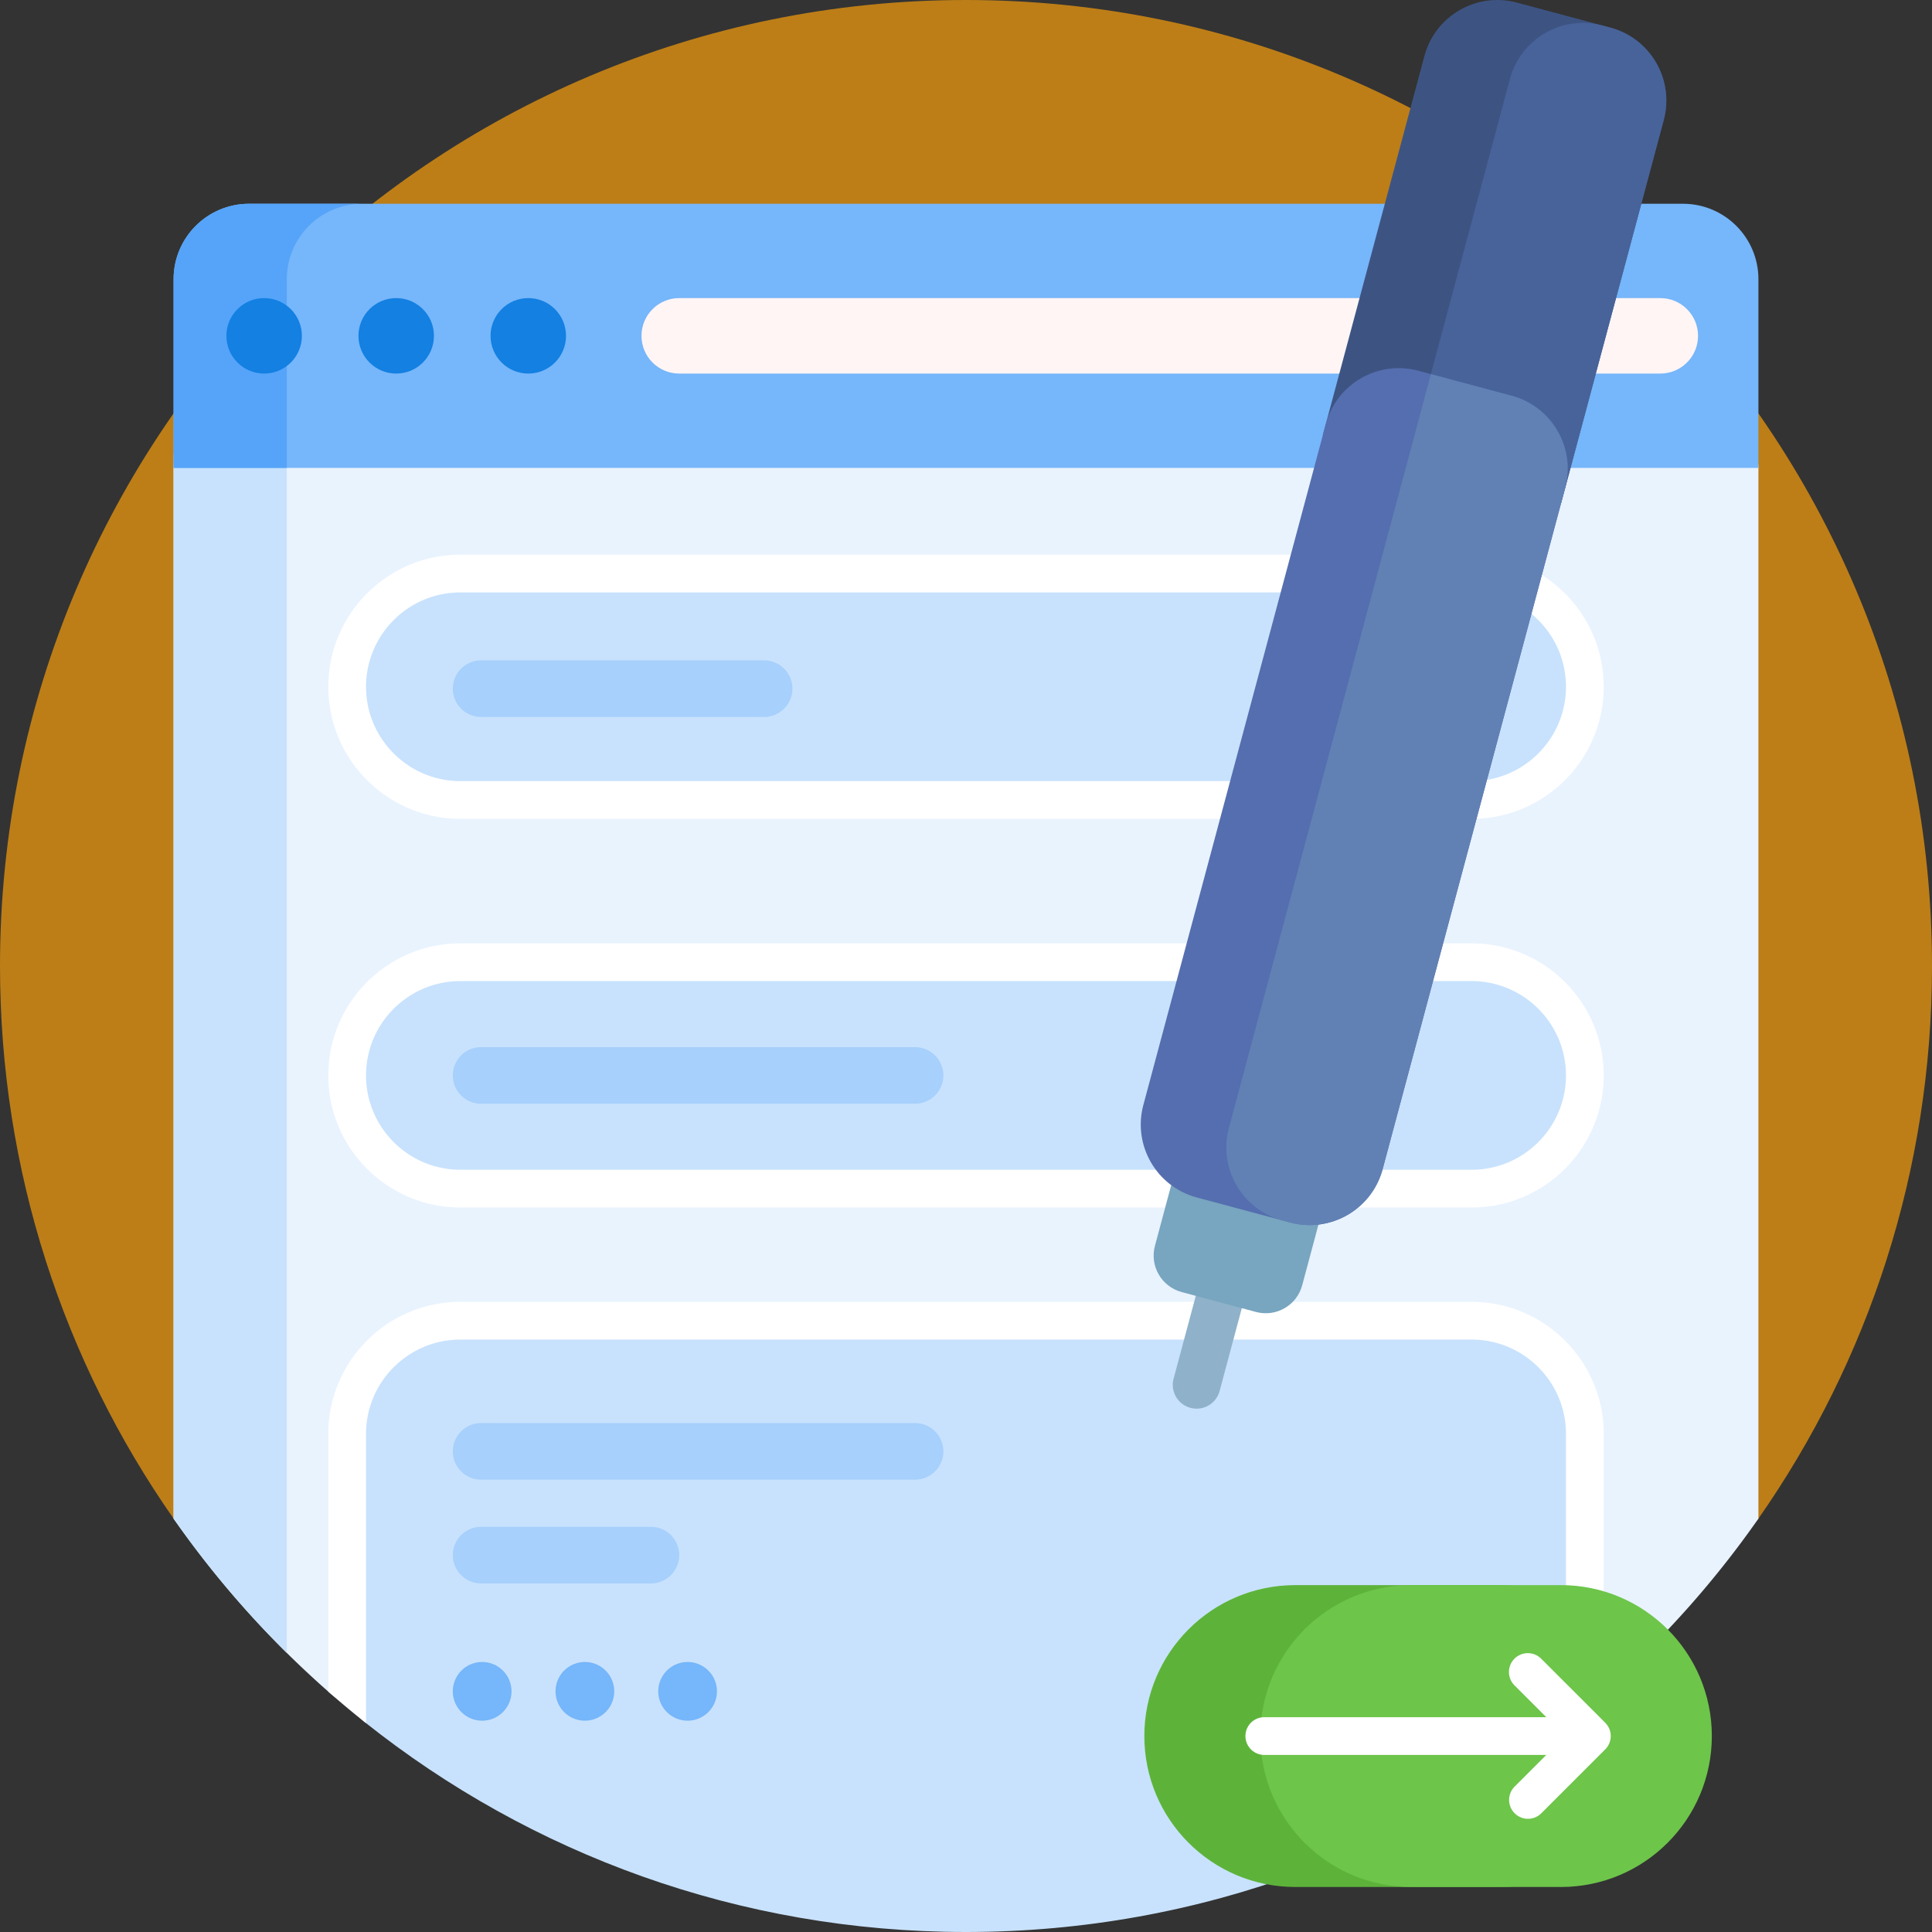
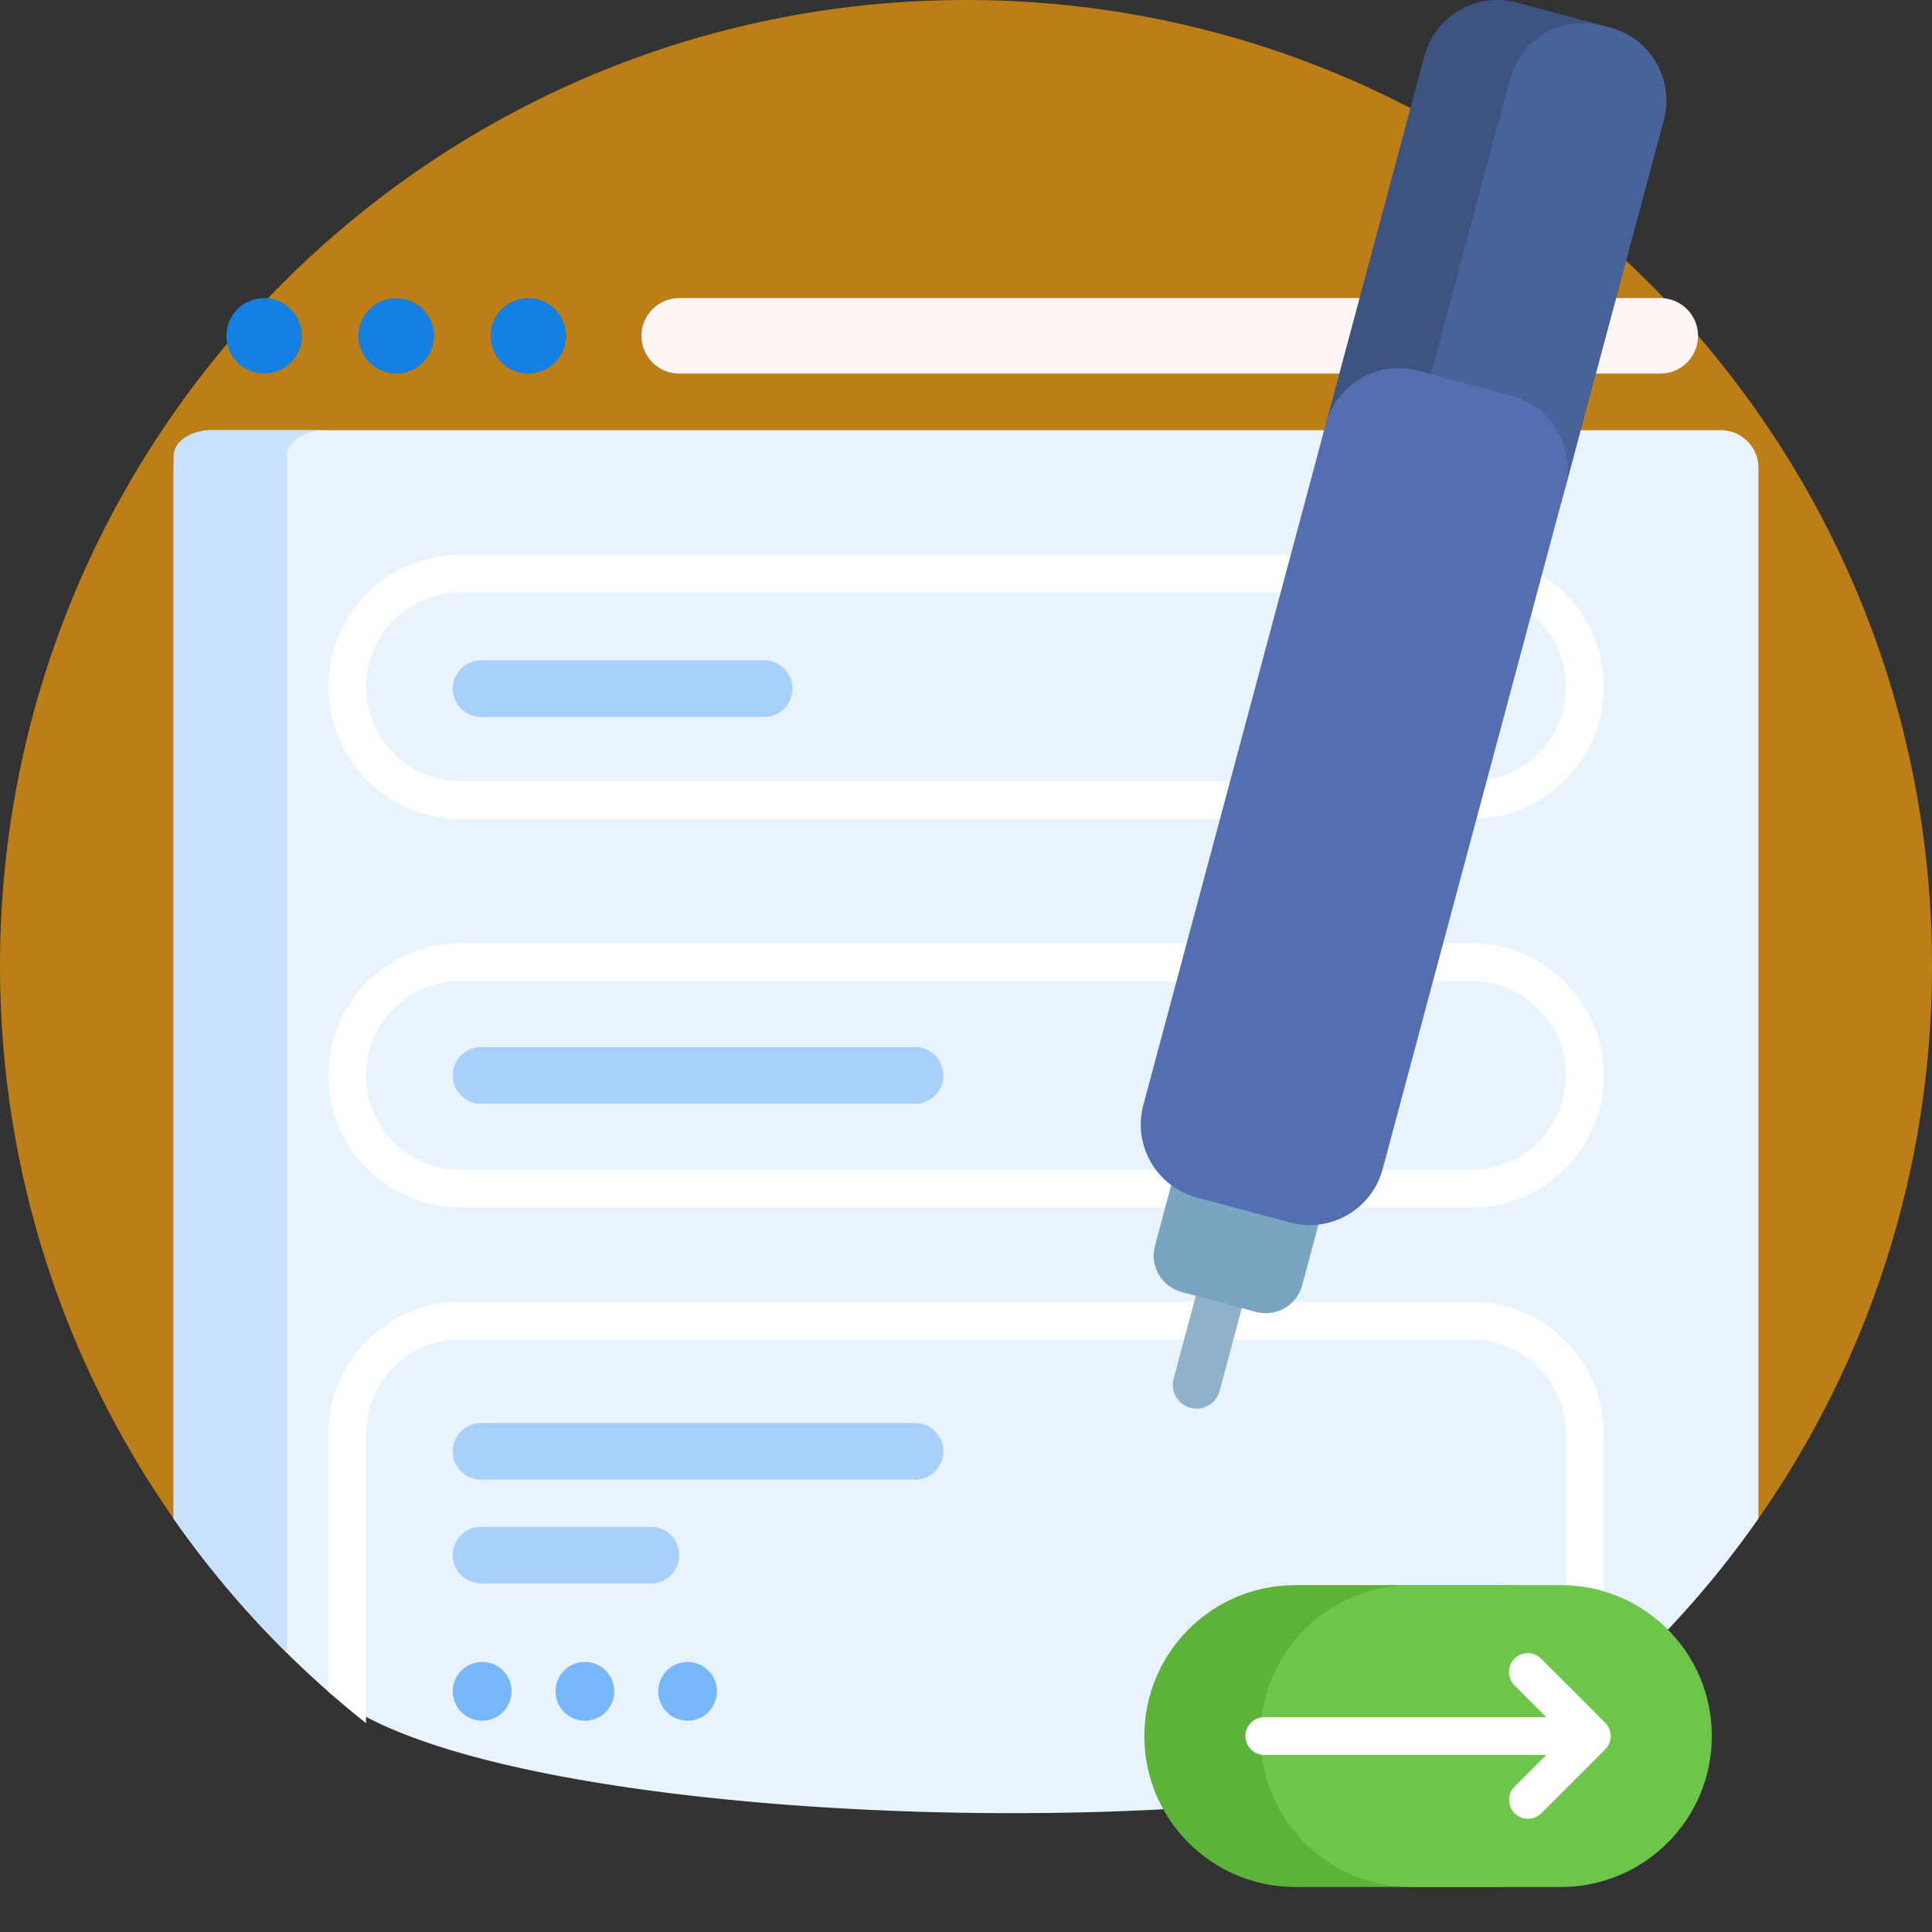
<svg xmlns="http://www.w3.org/2000/svg" width="512" height="512" x="0" y="0" viewBox="0 0 512 512" style="enable-background:new 0 0 512 512" xml:space="preserve" class="">
  <rect x="0" y="0" width="512" height="512" fill="#333333" stroke="none" />
  <g>
    <path fill="#bd7e17" d="M60.967 403.167c-4.032 4.738-11.401 4.385-14.964-.715C17.008 360.955 0 310.464 0 256 0 114.615 114.615 0 256 0s256 114.615 256 256c0 54.381-16.957 104.802-45.871 146.264-3.625 5.198-11.133 5.551-15.245.729C403.929 347.922 334.043 313 256 313c-78.125 0-148.077 34.996-195.033 90.167z" opacity="1" data-original="#f29500" class="" />
    <path fill="#e9f3fe" d="M466 124v278.449a257.429 257.429 0 0 1-51 54.2c-43.672 34.654-282.913 31.301-328-8.356a257.432 257.432 0 0 1-41-45.844V124c0-5.523 4.477-10 10-10h400c5.523 0 10 4.477 10 10z" opacity="1" data-original="#e9f3fe" class="" />
    <path fill="#c8e2fd" d="M86 114c-5.523 0-10 3.06-10 6.835v317.197a257.299 257.299 0 0 1-30-35.584V120.835C46 117.06 50.477 114 56 114z" opacity="1" data-original="#c8e2fd" class="" />
-     <path fill="#76b6fa" d="M466 74v50H46V74c0-11.046 8.954-20 20-20h380c11.046 0 20 8.954 20 20z" opacity="1" data-original="#76b6fa" class="" />
-     <path fill="#55a4f9" d="M96 54c-11.046 0-20 8.954-20 20v50H46V74c0-11.046 8.954-20 20-20z" opacity="1" data-original="#55a4f9" class="" />
-     <path fill="#1380e2" d="M80 89c0 5.523-4.477 10-10 10s-10-4.477-10-10 4.477-10 10-10 10 4.477 10 10zm60-10c-5.523 0-10 4.477-10 10s4.477 10 10 10 10-4.477 10-10-4.477-10-10-10zm-35 0c-5.523 0-10 4.477-10 10s4.477 10 10 10 10-4.477 10-10-4.477-10-10-10z" opacity="1" data-original="#1380e2" />
+     <path fill="#1380e2" d="M80 89c0 5.523-4.477 10-10 10s-10-4.477-10-10 4.477-10 10-10 10 4.477 10 10zm60-10c-5.523 0-10 4.477-10 10s4.477 10 10 10 10-4.477 10-10-4.477-10-10-10m-35 0c-5.523 0-10 4.477-10 10s4.477 10 10 10 10-4.477 10-10-4.477-10-10-10z" opacity="1" data-original="#1380e2" />
    <path fill="#fff5f5" d="M450 89c0 5.523-4.477 10-10 10H180c-5.523 0-10-4.477-10-10s4.477-10 10-10h260c5.523 0 10 4.477 10 10z" opacity="1" data-original="#fff5f5" />
-     <path fill="#c8e2fd" d="M122 255h268c16.569 0 30 13.431 30 30 0 16.569-13.431 30-30 30H122c-16.569 0-30-13.431-30-30 0-16.569 13.431-30 30-30zm-30-73c0 16.569 13.431 30 30 30h268c16.569 0 30-13.431 30-30 0-16.569-13.431-30-30-30H122c-16.569 0-30 13.431-30 30zm298 168H122c-16.569 0-30 13.431-30 30v66.565c0 3.858 1.76 7.508 4.779 9.909C140.486 491.233 195.818 512 256 512c62.398 0 119.582-22.324 164-59.421V380c0-16.569-13.431-30-30-30z" opacity="1" data-original="#c8e2fd" class="" />
    <path fill="#ffffff" d="M122 250h268c19.299 0 35 15.701 35 35s-15.701 35-35 35H122c-19.299 0-35-15.701-35-35s15.701-35 35-35zm268 60c13.785 0 25-11.215 25-25s-11.215-25-25-25H122c-13.785 0-25 11.215-25 25s11.215 25 25 25zm0-93H122c-19.299 0-35-15.701-35-35s15.701-35 35-35h268c19.299 0 35 15.701 35 35s-15.701 35-35 35zm-268-60c-13.785 0-25 11.215-25 25s11.215 25 25 25h268c13.785 0 25-11.215 25-25s-11.215-25-25-25zm268 188H122c-19.299 0-35 15.701-35 35v68.293a256.783 256.783 0 0 0 10 8.356V380c0-13.785 11.215-25 25-25h268c13.785 0 25 11.215 25 25v76.649a257.68 257.68 0 0 0 10-8.356V380c0-19.299-15.701-35-35-35z" opacity="1" data-original="#ffffff" class="" />
    <path fill="#a7d0fc" d="M242.5 392.125h-115a7.5 7.5 0 0 1 0-15h115a7.5 7.5 0 0 1 0 15zm-62.5 20a7.5 7.5 0 0 0-7.5-7.5h-45a7.5 7.5 0 0 0 0 15h45a7.5 7.5 0 0 0 7.5-7.5zM250 285a7.5 7.5 0 0 0-7.5-7.5h-115a7.5 7.5 0 0 0 0 15h115a7.5 7.5 0 0 0 7.5-7.5zm-40-102.5a7.5 7.5 0 0 0-7.5-7.5h-75a7.5 7.5 0 0 0 0 15h75a7.5 7.5 0 0 0 7.5-7.5z" opacity="1" data-original="#a7d0fc" class="" />
    <path fill="#76b6fa" d="M135.556 448.222c0 4.296-3.482 7.778-7.778 7.778S120 452.518 120 448.222a7.778 7.778 0 1 1 15.556 0zM155 440.444A7.778 7.778 0 1 0 155 456a7.778 7.778 0 0 0 0-15.556zm27.222 0a7.778 7.778 0 1 0 0 15.556 7.778 7.778 0 0 0 0-15.556z" opacity="1" data-original="#76b6fa" class="" />
    <path fill="#8fb1ca" d="m364.154 215.829-40.943 152.8a6.312 6.312 0 1 1-12.195-3.268l40.943-152.8a6.312 6.312 0 1 1 12.195 3.268z" opacity="1" data-original="#958fca" class="" />
    <path fill="#78a5bf" d="m352.875 311.58-7.779 29.032c-1.429 5.335-6.913 8.5-12.247 7.071l-19.706-5.28c-5.335-1.429-8.5-6.913-7.071-12.247l7.779-29.032c1.429-5.335 6.913-8.5 12.248-7.071l19.706 5.28c5.334 1.429 8.499 6.913 7.07 12.247z" opacity="1" data-original="#8078bf" class="" />
    <path fill="#3d5483" d="m440.907 31.821-26.142 97.562-1.104 4.12-63.108-18.14 1.328-4.956 25.61-95.579C380.35 4.159 391.317-2.173 401.986.686l24.778 6.639c10.67 2.86 17.002 13.826 14.143 24.496z" opacity="1" data-original="#453d83" class="" />
    <path fill="#48639a" d="m440.907 31.821-26.142 97.562-40.062-13.457 25.461-95.022c2.859-10.669 13.825-17.001 24.495-14.142l2.105.564c10.67 2.859 17.002 13.825 14.143 24.495z" opacity="1" data-original="#51489a" class="" />
    <path fill="#556eaf" d="m414.766 129.383-48.351 180.448c-2.859 10.669-13.826 17.001-24.495 14.142l-24.779-6.639c-10.669-2.859-17.001-13.826-14.142-24.495l48.351-180.448c2.859-10.669 13.825-17.001 24.495-14.142l24.778 6.639c10.67 2.859 17.001 13.826 14.143 24.495z" opacity="1" data-original="#5f55af" class="" />
-     <path fill="#6181b4" d="m414.766 129.383-48.351 180.448c-2.859 10.669-13.826 17.001-24.495 14.142l-2.105-.564c-10.669-2.859-17.001-13.826-14.142-24.495L379.2 99.148l21.423 5.74c10.67 2.859 17.001 13.826 14.143 24.495z" opacity="1" data-original="#6a61b4" class="" />
    <path fill="#5db33a" d="M343.262 420.072h54.25c22.091 0 40 17.909 40 40s-17.909 40-40 40h-54.25c-22.091 0-40-17.909-40-40s17.909-40 40-40z" opacity="1" data-original="#5db33a" class="" />
    <path fill="#6dc54a" d="M374.012 420.072h39.641c22.091 0 40 17.909 40 40s-17.909 40-40 40h-39.641c-22.091 0-40-17.909-40-40s17.908-40 40-40z" opacity="1" data-original="#6dc54a" class="" />
    <path fill="#ffffff" d="M426.86 460.073a4.997 4.997 0 0 1-1.465 3.536l-16.928 16.927c-.976.976-2.256 1.464-3.535 1.464s-2.56-.488-3.535-1.464a5 5 0 0 1 0-7.071l8.392-8.392h-74.735a5 5 0 1 1 0-10h74.736l-8.392-8.392a5 5 0 1 1 7.07-7.071l16.928 16.928a4.996 4.996 0 0 1 1.464 3.535z" opacity="1" data-original="#ffffff" class="" />
  </g>
</svg>